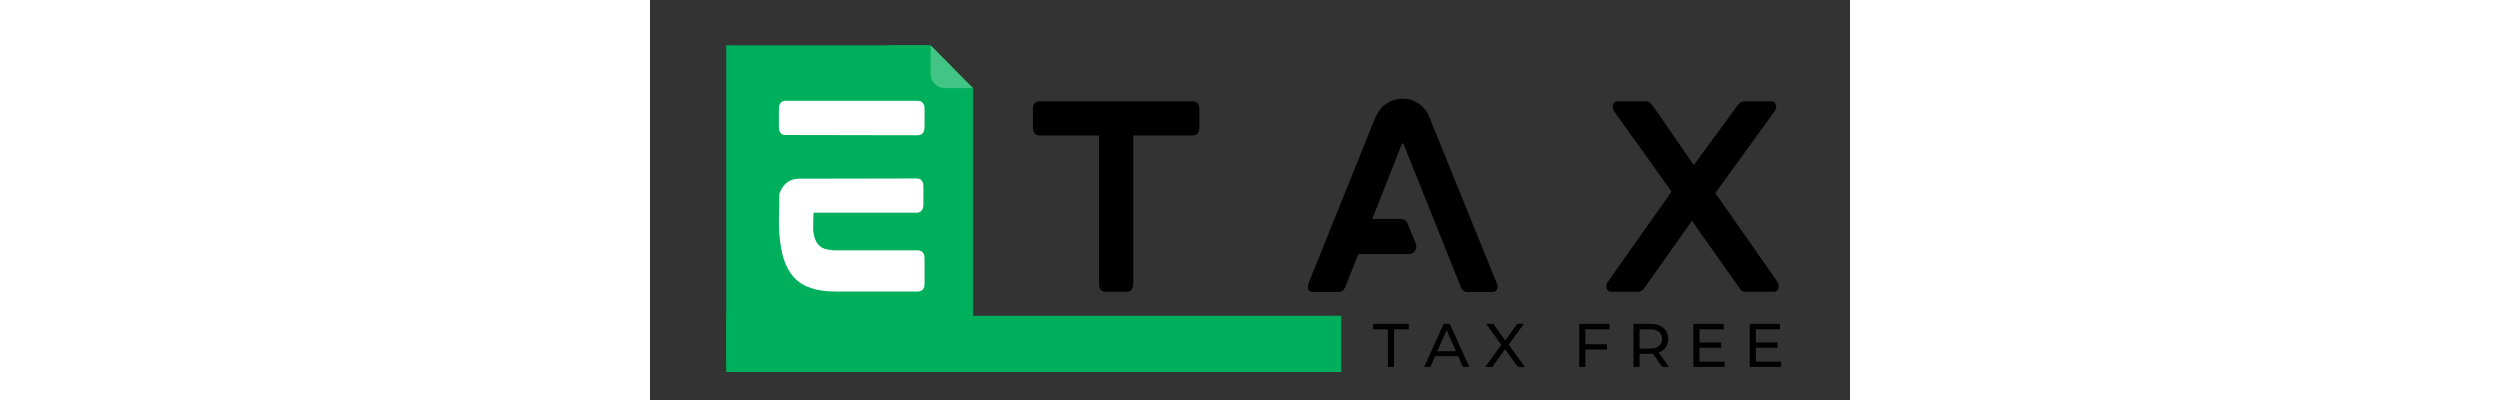
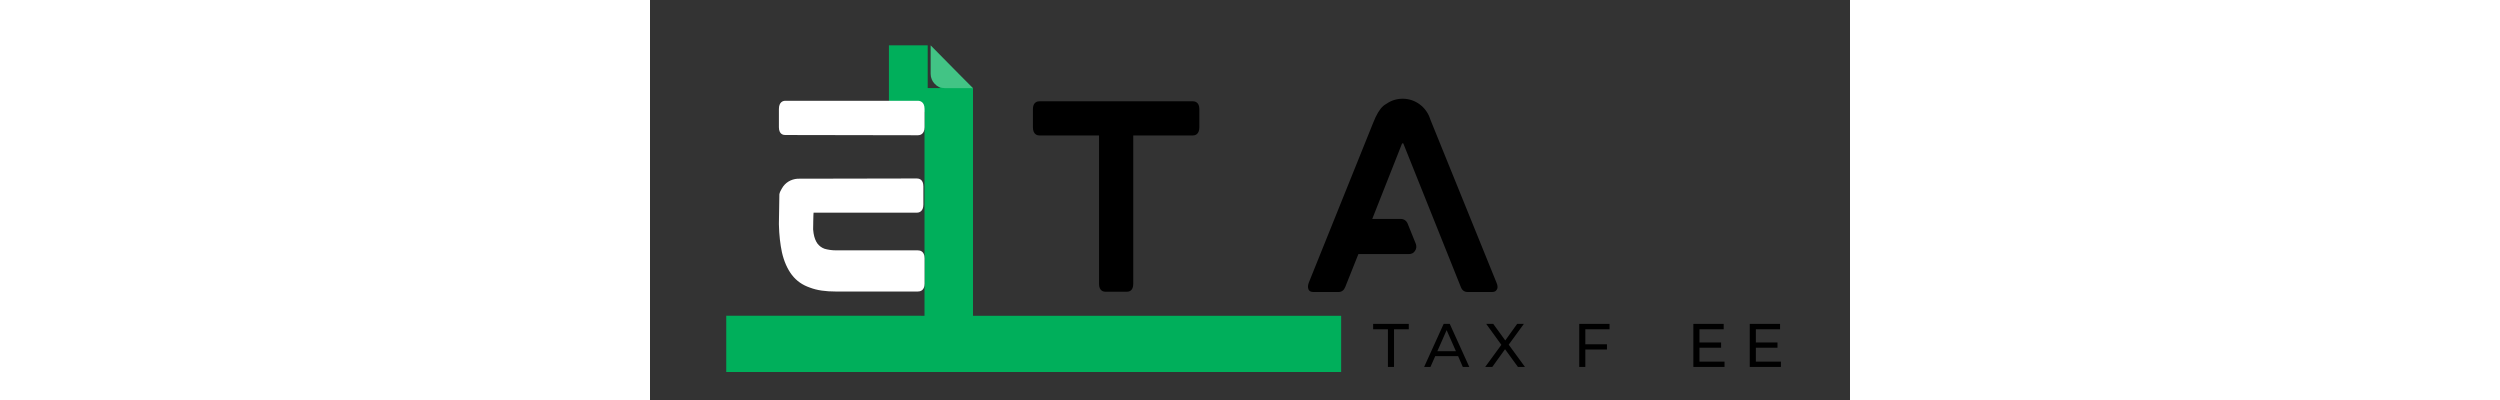
<svg xmlns="http://www.w3.org/2000/svg" width="500" zoomAndPan="magnify" viewBox="50 145 240 80" height="100%" preserveAspectRatio="xMidYMid meet" version="1.0">
  <rect x="50" y="145" width="240" height="80" fill="#333333" stroke="none" />
  <defs>
    <g />
    <clipPath id="12d1e209bc">
      <path d="M 104.809 162.617 L 114.598 162.617 L 114.598 216.582 L 104.809 216.582 Z M 104.809 162.617 " clip-rule="nonzero" />
    </clipPath>
    <clipPath id="1b89af12e0">
      <path d="M 65.25 154.07 L 106 154.07 L 106 218.742 L 65.25 218.742 Z M 65.25 154.07 " clip-rule="nonzero" />
    </clipPath>
    <clipPath id="f24b9e69d7">
-       <path d="M 105.711 154.07 L 114.566 154.07 L 114.566 163.82 L 105.711 163.82 Z M 105.711 154.07 " clip-rule="nonzero" />
-     </clipPath>
+       </clipPath>
    <clipPath id="b9c9ae318a">
      <path d="M 107 159 L 114.566 159 L 114.566 163.82 L 107 163.82 Z M 107 159 " clip-rule="nonzero" />
    </clipPath>
    <clipPath id="14f59b1bfa">
      <path d="M 106 154.07 L 114.566 154.07 L 114.566 163 L 106 163 Z M 106 154.07 " clip-rule="nonzero" />
    </clipPath>
    <clipPath id="68ea36ebbd">
      <path d="M 97.785 154.07 L 106 154.07 L 106 167.414 L 97.785 167.414 Z M 97.785 154.07 " clip-rule="nonzero" />
    </clipPath>
  </defs>
  <path stroke-linecap="butt" transform="matrix(0.75, -0, 0, 0.75, 65.25, 208.154)" fill="none" stroke-linejoin="miter" d="M -0 7.498 L 163.974 7.502 " stroke="#00af5b" stroke-width="15" stroke-opacity="1" stroke-miterlimit="4" />
  <g clip-path="url(#12d1e209bc)">
    <path fill="#00af5b" d="M 114.598 216.582 L 104.902 216.582 L 104.902 162.305 L 114.598 162.305 Z M 114.598 216.582 " fill-opacity="1" fill-rule="nonzero" />
  </g>
  <g fill="#000000" fill-opacity="1">
    <g transform="translate(194.583, 218.387)">
      <g>
        <path d="M 3 -7.531 L 0.047 -7.531 L 0.047 -8.609 L 7.172 -8.609 L 7.172 -7.531 L 4.219 -7.531 L 4.219 0 L 3 0 Z M 3 -7.531 " />
      </g>
    </g>
  </g>
  <g fill="#000000" fill-opacity="1">
    <g transform="translate(204.842, 218.387)">
      <g>
        <path d="M 6.781 -2.156 L 2.203 -2.156 L 1.25 0 L -0.016 0 L 3.891 -8.609 L 5.109 -8.609 L 9.016 0 L 7.719 0 Z M 6.344 -3.141 L 4.484 -7.359 L 2.625 -3.141 Z M 6.344 -3.141 " />
      </g>
    </g>
  </g>
  <g fill="#000000" fill-opacity="1">
    <g transform="translate(216.882, 218.387)">
      <g>
        <path d="M 6.703 0 L 4.125 -3.547 L 1.578 0 L 0.156 0 L 3.391 -4.422 L 0.359 -8.609 L 1.766 -8.609 L 4.172 -5.297 L 6.547 -8.609 L 7.891 -8.609 L 4.859 -4.453 L 8.109 0 Z M 6.703 0 " />
      </g>
    </g>
  </g>
  <g fill="#000000" fill-opacity="1">
    <g transform="translate(228.197, 218.387)">
      <g />
    </g>
  </g>
  <g fill="#000000" fill-opacity="1">
    <g transform="translate(234.549, 218.387)">
      <g>
        <path d="M 2.516 -7.531 L 2.516 -4.531 L 6.844 -4.531 L 6.844 -3.484 L 2.516 -3.484 L 2.516 0 L 1.297 0 L 1.297 -8.609 L 7.359 -8.609 L 7.359 -7.531 Z M 2.516 -7.531 " />
      </g>
    </g>
  </g>
  <g fill="#000000" fill-opacity="1">
    <g transform="translate(245.397, 218.387)">
      <g>
-         <path d="M 7.047 0 L 5.188 -2.641 C 4.957 -2.629 4.773 -2.625 4.641 -2.625 L 2.516 -2.625 L 2.516 0 L 1.297 0 L 1.297 -8.609 L 4.641 -8.609 C 5.766 -8.609 6.645 -8.344 7.281 -7.812 C 7.914 -7.281 8.234 -6.547 8.234 -5.609 C 8.234 -4.941 8.066 -4.375 7.734 -3.906 C 7.41 -3.438 6.945 -3.098 6.344 -2.891 L 8.391 0 Z M 4.609 -3.672 C 5.391 -3.672 5.984 -3.836 6.391 -4.172 C 6.805 -4.504 7.016 -4.984 7.016 -5.609 C 7.016 -6.234 6.805 -6.707 6.391 -7.031 C 5.984 -7.363 5.391 -7.531 4.609 -7.531 L 2.516 -7.531 L 2.516 -3.672 Z M 4.609 -3.672 " />
-       </g>
+         </g>
    </g>
  </g>
  <g fill="#000000" fill-opacity="1">
    <g transform="translate(257.376, 218.387)">
      <g>
        <path d="M 7.531 -1.062 L 7.531 0 L 1.297 0 L 1.297 -8.609 L 7.359 -8.609 L 7.359 -7.531 L 2.516 -7.531 L 2.516 -4.891 L 6.844 -4.891 L 6.844 -3.844 L 2.516 -3.844 L 2.516 -1.062 Z M 7.531 -1.062 " />
      </g>
    </g>
  </g>
  <g fill="#000000" fill-opacity="1">
    <g transform="translate(268.654, 218.387)">
      <g>
        <path d="M 7.531 -1.062 L 7.531 0 L 1.297 0 L 1.297 -8.609 L 7.359 -8.609 L 7.359 -7.531 L 2.516 -7.531 L 2.516 -4.891 L 6.844 -4.891 L 6.844 -3.844 L 2.516 -3.844 L 2.516 -1.062 Z M 7.531 -1.062 " />
      </g>
    </g>
  </g>
  <g clip-path="url(#1b89af12e0)">
-     <path fill="#00af5b" d="M 65.25 154.07 L 105.957 154.07 L 105.957 218.039 L 65.25 218.039 Z M 65.25 154.07 " fill-opacity="1" fill-rule="nonzero" />
-   </g>
+     </g>
  <g clip-path="url(#f24b9e69d7)">
    <path fill="#00af5b" d="M 94.879 154.07 L 106.129 154.07 L 110.348 158.344 L 114.566 162.621 L 114.566 179.719 C 114.566 180.094 114.496 180.457 114.352 180.809 C 114.211 181.156 114.008 181.465 113.742 181.734 C 113.48 182 113.176 182.207 112.828 182.352 C 112.484 182.496 112.125 182.566 111.754 182.566 L 94.879 182.566 C 94.504 182.566 94.148 182.496 93.801 182.352 C 93.457 182.207 93.152 182 92.891 181.734 C 92.625 181.465 92.422 181.156 92.281 180.809 C 92.137 180.457 92.066 180.094 92.066 179.719 L 92.066 156.918 C 92.066 156.543 92.137 156.18 92.281 155.828 C 92.422 155.48 92.625 155.172 92.891 154.906 C 93.152 154.637 93.457 154.434 93.801 154.289 C 94.148 154.141 94.504 154.07 94.879 154.07 Z M 94.879 154.07 " fill-opacity="1" fill-rule="nonzero" />
  </g>
  <g clip-path="url(#b9c9ae318a)">
    <path fill="#00af5b" d="M 114.566 166.836 L 107.281 162.078 L 110.926 159.102 L 114.566 162.621 Z M 114.566 166.836 " fill-opacity="1" fill-rule="nonzero" />
  </g>
  <g clip-path="url(#14f59b1bfa)">
    <path fill="#42c485" d="M 106.129 154.07 L 106.129 159.77 C 106.129 160.148 106.199 160.512 106.344 160.859 C 106.484 161.211 106.688 161.516 106.953 161.785 C 107.215 162.051 107.52 162.258 107.863 162.402 C 108.211 162.547 108.566 162.621 108.941 162.621 L 114.566 162.621 Z M 106.129 154.07 " fill-opacity="1" fill-rule="nonzero" />
  </g>
  <g clip-path="url(#68ea36ebbd)">
    <path fill="#00af5b" d="M 97.785 154.07 L 105.539 154.07 L 105.539 167.637 L 97.785 167.637 Z M 97.785 154.07 " fill-opacity="1" fill-rule="nonzero" />
  </g>
  <g fill="#ffffff" fill-opacity="1">
    <g transform="translate(72.082, 203.35)">
      <g>
        <path d="M 31.484 -8.277 L 15.211 -8.277 C 14.242 -8.277 13.453 -8.414 12.809 -8.602 C 12.207 -8.832 11.789 -9.156 11.422 -9.617 C 11.051 -10.125 10.773 -10.82 10.633 -11.699 C 10.586 -11.93 10.586 -12.254 10.543 -12.484 C 10.543 -12.484 10.586 -15.812 10.633 -15.812 L 31.301 -15.812 C 31.672 -15.812 32.594 -15.996 32.594 -17.43 L 32.594 -21.082 C 32.594 -22.516 31.672 -22.656 31.301 -22.656 L 7.445 -22.609 C 6.102 -22.516 4.945 -21.824 4.301 -20.668 C 4.07 -20.297 3.883 -19.926 3.793 -19.512 L 3.699 -13.688 L 3.699 -13.453 C 3.746 -11.281 3.977 -9.434 4.301 -7.906 C 4.715 -6.059 5.41 -4.531 6.289 -3.375 C 7.211 -2.172 8.414 -1.34 9.895 -0.832 C 11.328 -0.277 13.039 -0.047 15.074 -0.047 L 31.484 -0.047 C 31.902 -0.047 32.828 -0.184 32.828 -1.617 L 32.828 -6.703 C 32.828 -8.137 31.902 -8.277 31.484 -8.277 Z M 31.531 -38.191 L 4.945 -38.191 C 4.578 -38.191 3.699 -38.004 3.699 -36.527 L 3.699 -32.918 C 3.699 -31.484 4.578 -31.348 4.945 -31.348 L 31.531 -31.301 C 31.902 -31.301 32.828 -31.484 32.828 -32.918 L 32.828 -36.57 C 32.828 -38.004 31.902 -38.191 31.531 -38.191 Z M 31.531 -38.191 " />
      </g>
    </g>
  </g>
  <g fill="#000000" fill-opacity="1">
    <g transform="translate(122.884, 203.35)">
      <g>
        <path d="M 35.648 -38.098 L 5.039 -38.098 C 4.625 -38.098 3.699 -37.957 3.699 -36.527 L 3.699 -32.918 C 3.699 -31.395 4.625 -31.254 5.039 -31.254 L 16.922 -31.254 L 16.922 -1.57 C 16.922 -0.141 17.848 0 18.215 0 L 22.469 0 C 22.887 0 23.766 -0.141 23.766 -1.57 L 23.766 -31.254 L 35.648 -31.254 C 36.062 -31.254 36.988 -31.395 36.988 -32.918 L 36.988 -36.527 C 36.988 -37.957 36.062 -38.098 35.648 -38.098 Z M 35.648 -38.098 " />
      </g>
    </g>
  </g>
  <g fill="#000000" fill-opacity="1">
    <g transform="translate(177.851, 203.35)">
      <g>
        <path d="M 28.48 -33.797 C 28.387 -34.027 28.297 -34.305 28.203 -34.492 C 27.465 -36.895 25.246 -38.605 22.703 -38.605 C 21.547 -38.605 20.438 -38.281 19.512 -37.637 C 19.234 -37.496 19.004 -37.312 18.816 -37.172 C 18.125 -36.57 17.43 -35.461 16.785 -33.797 L 3.883 -1.758 C 3.746 -1.34 3.699 -0.926 3.793 -0.648 C 3.836 -0.371 4.07 0.047 4.809 0.047 L 9.895 0.047 C 10.496 0.047 10.957 -0.324 11.188 -0.926 L 13.824 -7.535 L 23.949 -7.535 C 24.457 -7.535 24.922 -7.766 25.152 -8.184 C 25.43 -8.555 25.477 -9.062 25.336 -9.523 L 23.672 -13.641 C 23.441 -14.195 22.934 -14.562 22.332 -14.562 L 16.598 -14.562 L 22.516 -29.543 C 22.562 -29.637 22.609 -29.684 22.609 -29.684 L 22.793 -29.684 C 22.793 -29.684 22.793 -29.684 22.84 -29.59 L 34.305 -0.973 C 34.539 -0.324 35 0.047 35.648 0.047 L 40.594 0.047 C 41.336 0.047 41.52 -0.418 41.613 -0.648 C 41.703 -0.926 41.656 -1.34 41.473 -1.758 Z M 28.48 -33.797 " />
      </g>
    </g>
  </g>
  <g fill="#000000" fill-opacity="1">
    <g transform="translate(237.534, 203.35)">
      <g>
-         <path d="M 25.523 -19.742 L 37.359 -36.062 C 37.637 -36.387 37.727 -36.805 37.68 -37.219 C 37.59 -37.773 37.219 -38.098 36.617 -38.098 L 31.531 -38.098 C 31.117 -38.098 30.793 -38.004 30.562 -37.867 C 30.332 -37.68 30.098 -37.449 29.914 -37.172 L 21.223 -25.336 L 13.039 -37.172 C 12.852 -37.449 12.621 -37.68 12.391 -37.867 C 12.16 -38.004 11.789 -38.098 11.422 -38.098 L 6.059 -38.098 C 5.457 -38.098 5.086 -37.773 5.039 -37.219 C 4.992 -36.805 5.086 -36.387 5.316 -36.062 L 16.785 -20.02 L 4.07 -2.035 C 3.793 -1.711 3.699 -1.34 3.746 -0.879 C 3.836 -0.324 4.207 0 4.762 0 L 9.848 0 C 10.266 0 10.586 -0.047 10.82 -0.23 C 11.051 -0.371 11.281 -0.602 11.465 -0.926 L 20.852 -14.195 L 30.191 -0.973 C 30.375 -0.602 30.609 -0.371 30.84 -0.184 C 31.117 -0.047 31.441 0 31.809 0 L 37.172 0 C 37.773 0 38.145 -0.324 38.191 -0.879 C 38.281 -1.34 38.145 -1.711 37.914 -2.035 Z M 25.523 -19.742 " />
-       </g>
+         </g>
    </g>
  </g>
</svg>